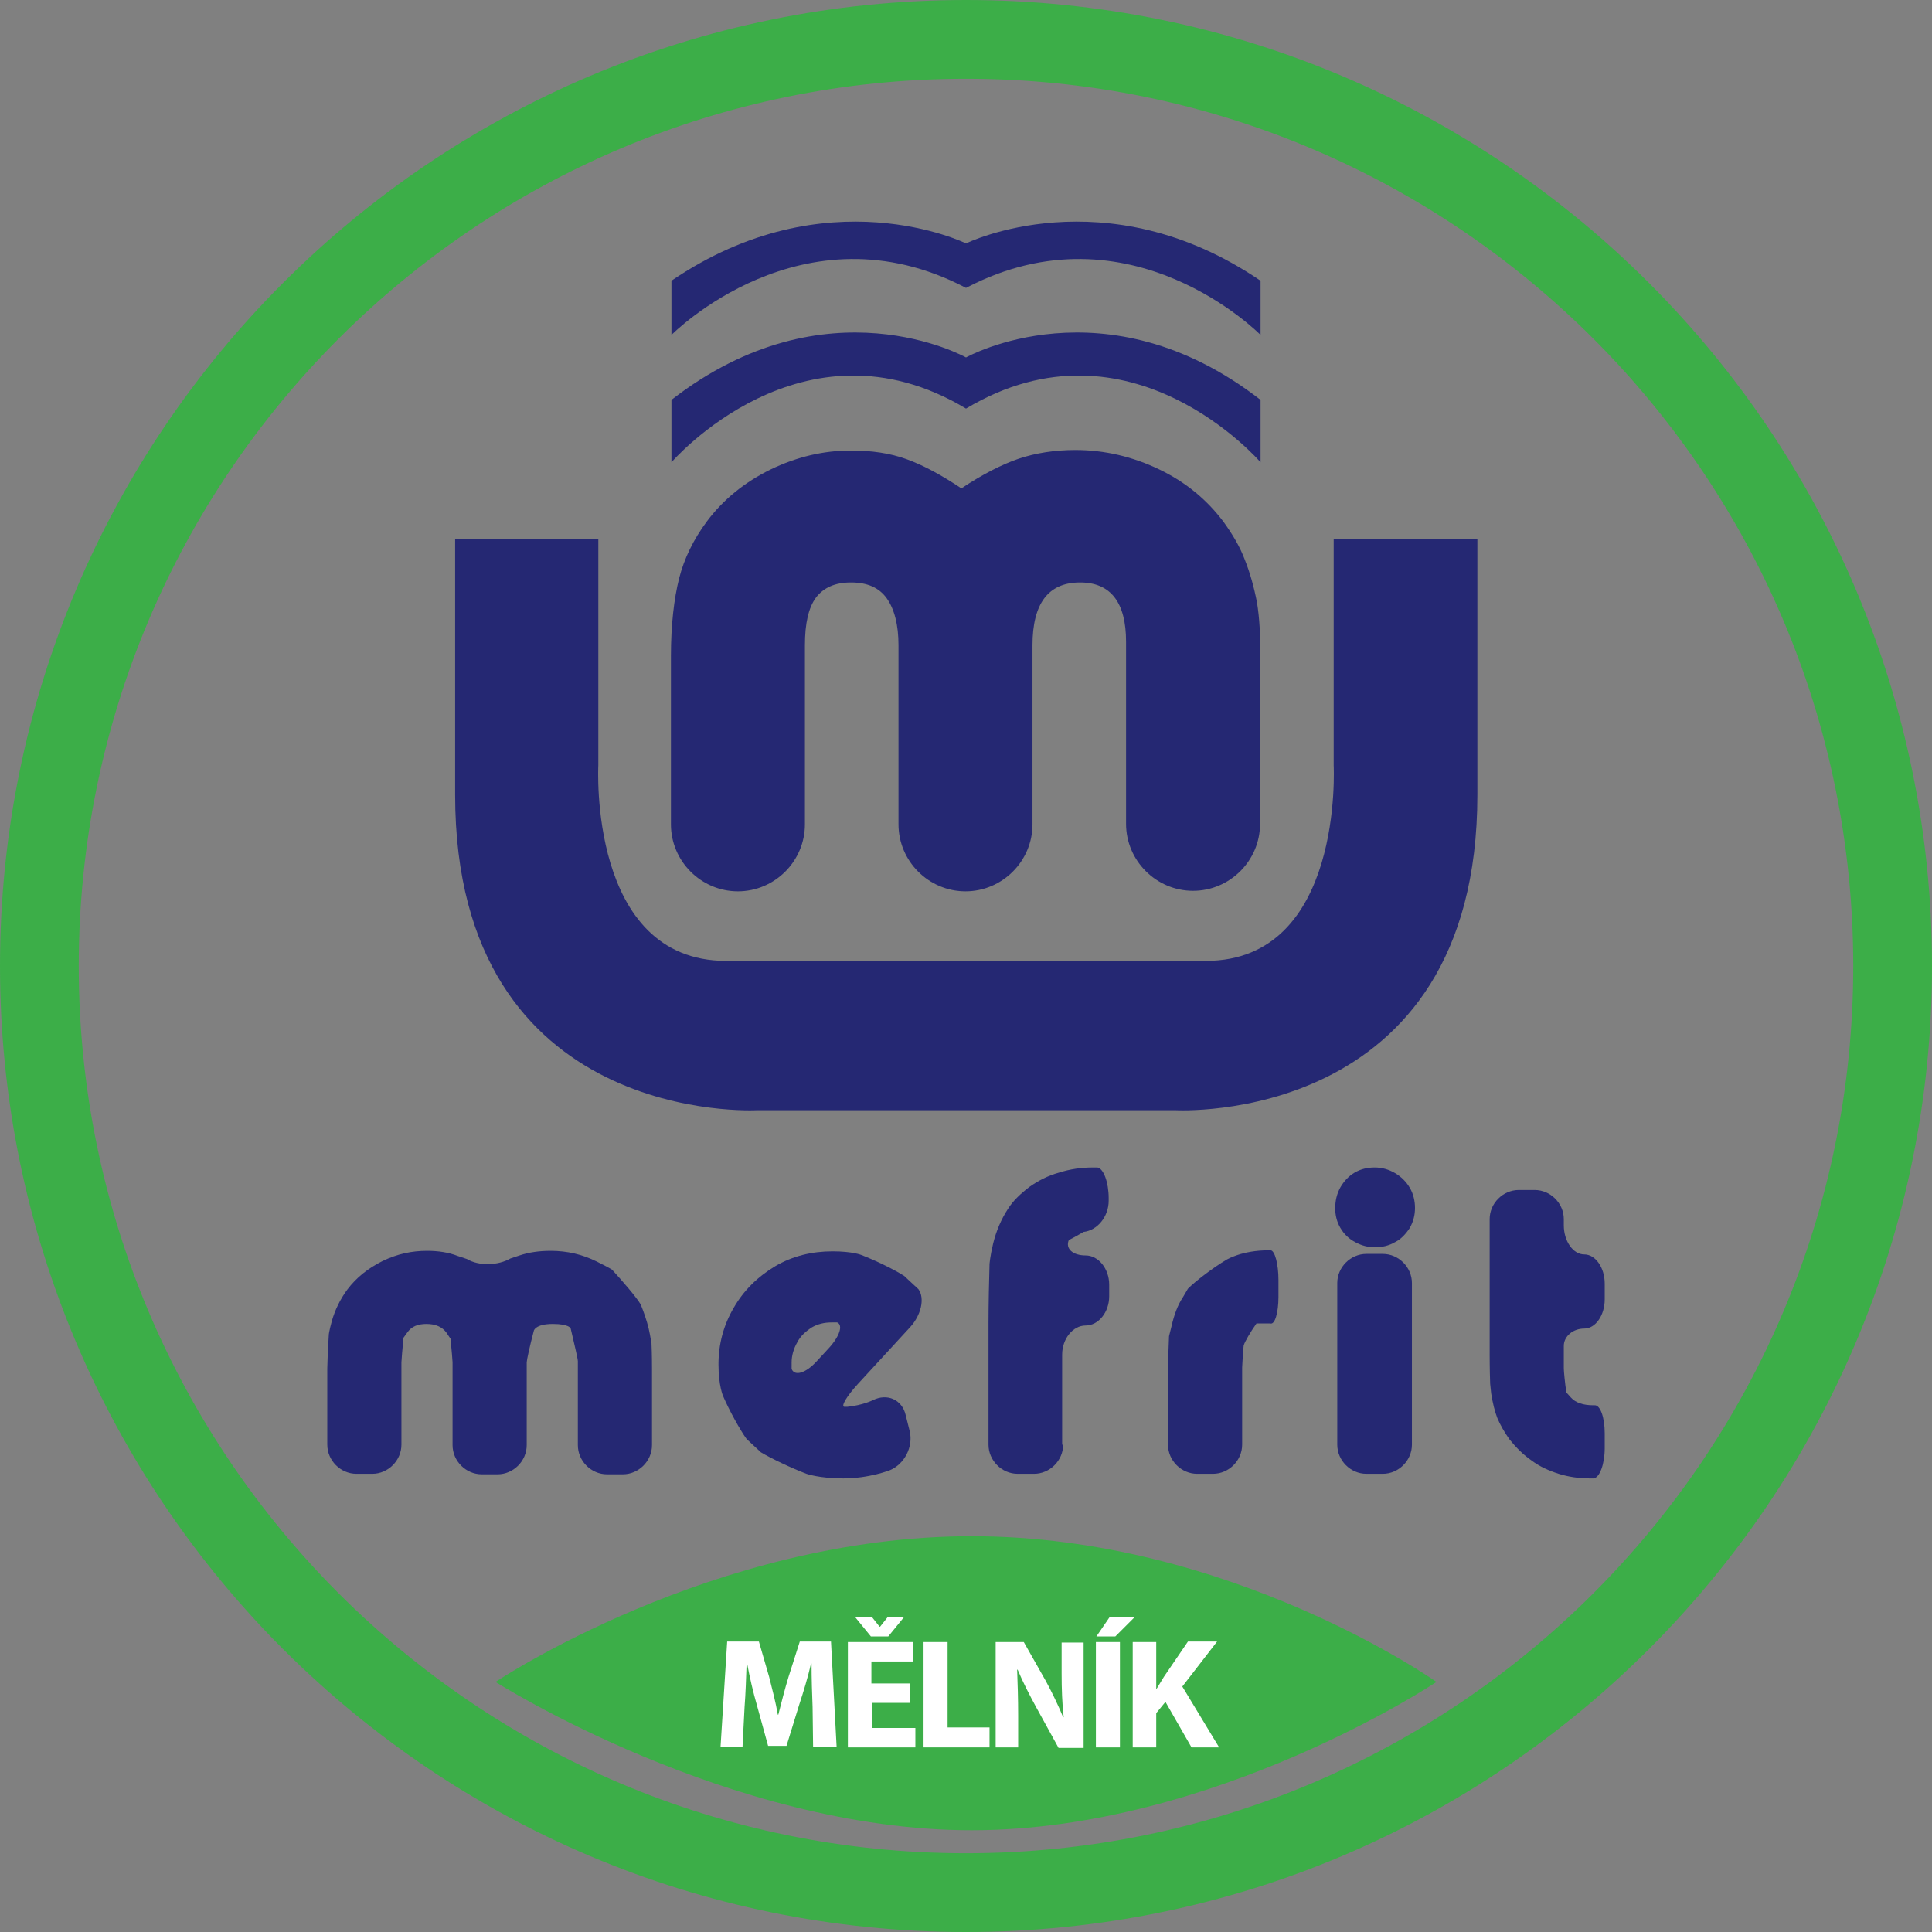
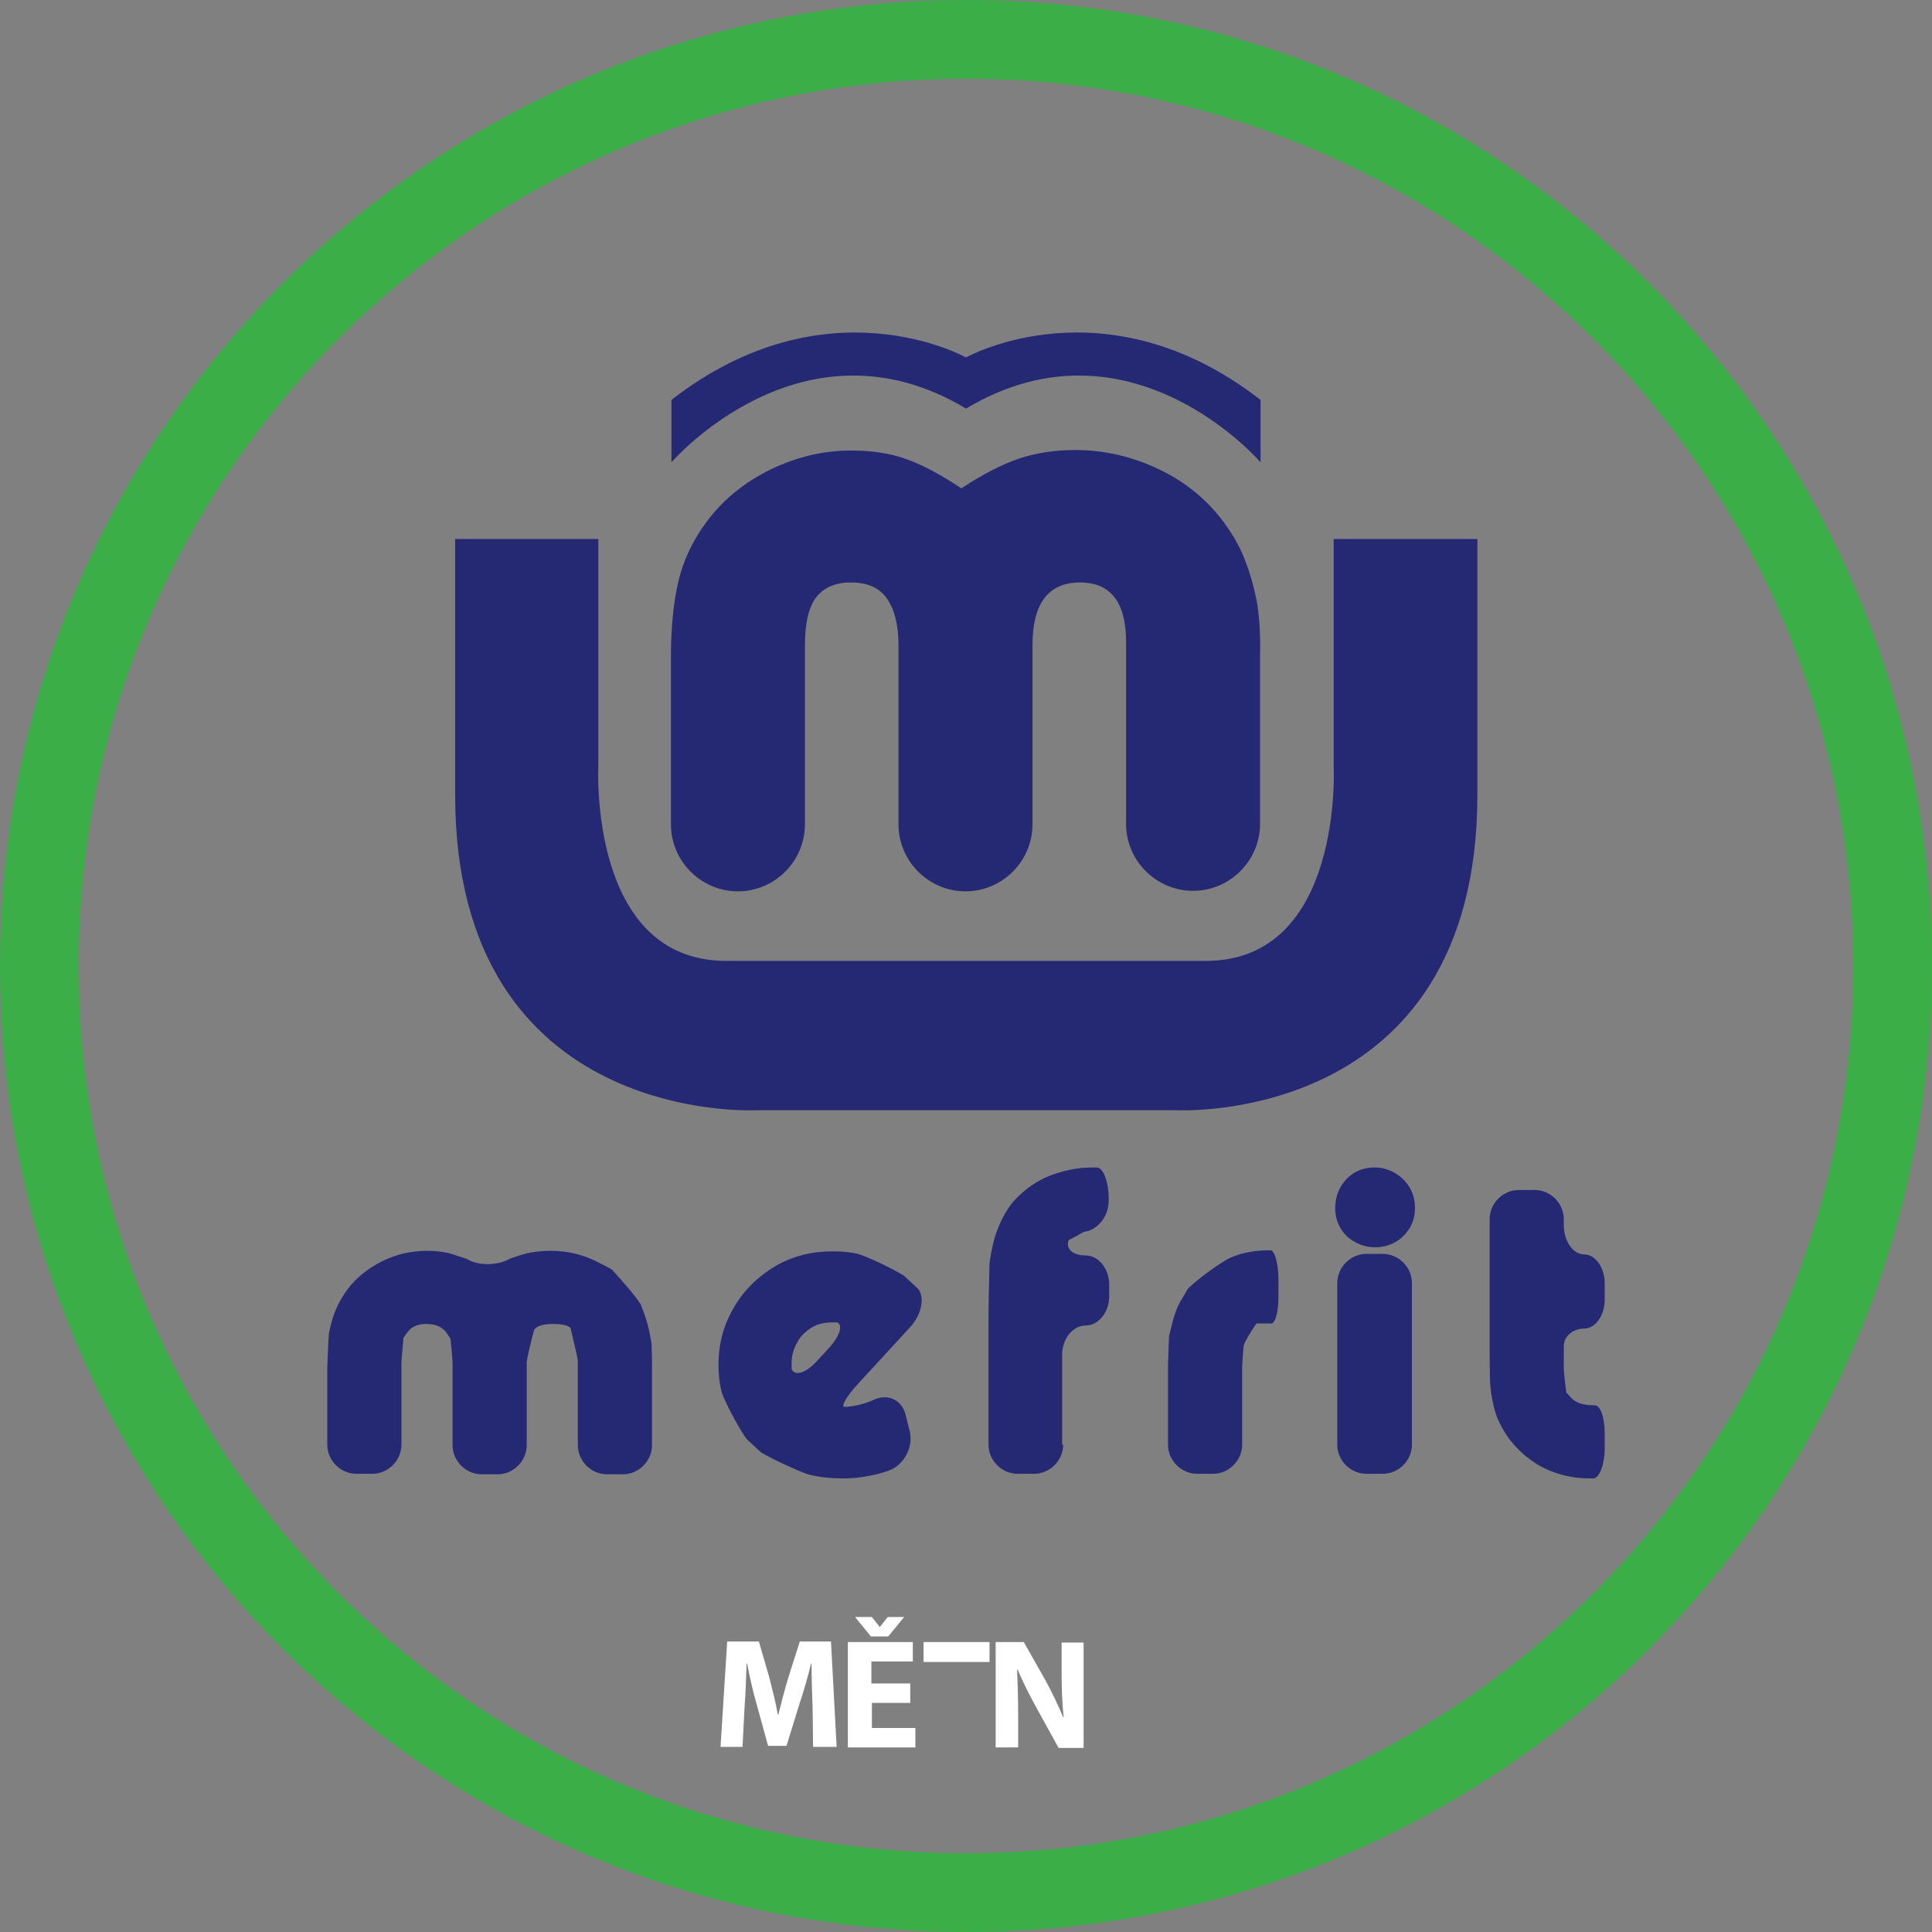
<svg xmlns="http://www.w3.org/2000/svg" version="1.1" id="Layer_2" x="0px" y="0px" viewBox="0 0 377.8 377.8" style="enable-background:new 0 0 377.8 377.8;" xml:space="preserve">
  <rect x="0" y="0" width="377.8" height="377.8" fill="#808080" stroke="none" />
  <style type="text/css">
	.st0{fill:#252873;}
	.st1{fill:#3CAE48;}
	.st2{fill:#FFFFFF;}
</style>
  <g id="XMLID_2_">
    <g id="XMLID_8_">
      <g id="XMLID_169_">
        <g id="XMLID_187_">
          <path id="XMLID_188_" class="st0" d="M78.5,282.5c0,3.1-2.6,5.7-5.7,5.7h-3.1c-3.1,0-5.7-2.6-5.7-5.7v-8.3c0-3.1,0-6.1,0-6.6      c0-0.5,0.1-3.5,0.3-6.6c0,0,0-0.5,0.6-2.7c0.6-2.1,1.6-4.2,3-6.1c1.8-2.4,4.1-4.2,6.9-5.6c2.9-1.4,5.7-2,8.7-2      c2.2,0,4.2,0.3,6,1c1.8,0.6,1.8,0.6,1.8,0.6c2.3,1.4,6.1,1.3,8.5-0.1c0,0,0,0,1.8-0.6c1.8-0.6,3.8-0.9,6.1-0.9      c3.2,0,6.2,0.7,9,2.1c2.8,1.4,3,1.6,3,1.6c2.1,2.3,4.7,5.3,5.6,6.8c0,0,0,0,0.5,1.3c0.5,1.4,1,2.9,1.3,4.6      c0.3,1.7,0.3,1.7,0.3,1.7c0.1,2.2,0.1,4.5,0.1,5c0,0.5,0,3.5,0,6.6v8.3c0,3.1-2.6,5.7-5.7,5.7h-3.1c-3.1,0-5.7-2.6-5.7-5.7v-9.8      c0-3.1,0-6.1,0-6.6c0-0.5-0.7-3.4-1.4-6.4c0,0-0.2-0.9-3.5-0.9c-3.4,0-3.7,1.3-3.7,1.3c-0.8,3-1.4,5.8-1.4,6.2      c0,0.4,0,3.3,0,6.4v9.8c0,3.1-2.6,5.7-5.7,5.7h-3.1c-3.1,0-5.7-2.6-5.7-5.7v-9.8c0-3.1,0-6,0-6.4c0-0.4-0.2-2.5-0.4-4.6      c0,0,0,0-0.8-1.2c-0.8-1.1-2.1-1.7-3.9-1.7c-1.7,0-2.9,0.5-3.7,1.6c-0.8,1.1-0.8,1.1-0.8,1.1c-0.2,2.2-0.4,4.4-0.4,4.8      c0,0.4,0,3.3,0,6.4V282.5z" />
        </g>
        <g id="XMLID_183_">
          <path id="XMLID_184_" class="st0" d="M170.7,273.8c2.8-1.4,5.7-0.1,6.4,2.9l0.8,3.2c0.7,3-1,6.4-3.9,7.6c0,0-4,1.6-9.1,1.6      c-4.7,0-7.2-0.9-7.2-0.9c-2.9-1.1-6.9-3-8.9-4.2c0,0,0,0-1.4-1.3c-1.4-1.3-1.4-1.3-1.4-1.3c-1.3-1.8-3.4-5.6-4.6-8.4      c0,0-0.9-2-0.9-6.2c0-4,1-7.7,3-11.1c1.9-3.3,4.6-6,8.1-8.1c3.4-2,7.2-2.9,11.2-2.9c3.9,0,5.6,0.7,5.6,0.7      c2.9,1.1,6.7,3,8.4,4.1c0,0,0,0,1.4,1.3c1.4,1.3,1.4,1.3,1.4,1.3c1.3,1.8,0.5,5.1-1.6,7.4l-10.3,11.2c-2.1,2.3-3.3,4.3-2.6,4.4      c0,0,0,0,0.6,0C168.7,274.8,170.7,273.8,170.7,273.8z M154.8,267.7c0.6,1.5,2.8,0.8,4.9-1.5l2.4-2.6c2.1-2.3,2.8-4.5,1.6-5      c0,0,0,0-1.1,0c-1.4,0-2.7,0.3-3.9,1c-1.2,0.8-2.2,1.7-2.8,2.9c-0.7,1.2-1.1,2.6-1.1,3.9C154.8,267.7,154.8,267.7,154.8,267.7z" />
        </g>
        <g id="XMLID_180_">
          <path id="XMLID_181_" class="st0" d="M207.9,282.5c0,3.1-2.6,5.7-5.7,5.7H199c-3.1,0-5.7-2.6-5.7-5.7v-24      c0-3.1,0.1-8.2,0.2-11.3c0,0,0.1-1.5,0.7-4c0.6-2.5,1.6-4.8,2.9-6.8c1-1.6,2.5-3,4.2-4.3c1.7-1.2,3.6-2.2,5.8-2.8      c2.2-0.7,4.4-1,6.6-1c0.9,0,0.9,0,0.9,0c1.2,0.2,2.2,2.9,2.2,6v0.5c0,3.1-2.2,5.8-4.9,6.1c0,0,0,0-1.4,0.8      c-1.5,0.8-1.5,0.8-1.5,0.8c-0.7,1.7,0.8,3,3.3,3s4.6,2.6,4.6,5.7v2.3c0,3.1-2.1,5.7-4.6,5.7s-4.6,2.6-4.6,5.7V282.5z" />
        </g>
        <g id="XMLID_177_">
          <path id="XMLID_178_" class="st0" d="M242.9,282.5c0,3.1-2.6,5.7-5.7,5.7h-3.1c-3.1,0-5.7-2.6-5.7-5.7v-8.7c0-3.1,0-6.1,0-6.7      c0-0.6,0.1-3.2,0.2-5.8c0,0,0,0,0.5-2c0.5-2.2,1.2-4.1,2.2-5.6c1-1.7,1-1.7,1-1.7c1.5-1.5,4.9-4.1,7.6-5.7c0,0,3-1.8,8.1-1.8      c0.5,0,0.5,0,0.5,0c0.8,0.1,1.5,2.7,1.5,5.8v3.3c0,3.1-0.7,5.5-1.6,5.2c0,0,0,0-0.6,0c-2.1,0-2.1,0-2.1,0      c-1.2,1.7-2.3,3.6-2.5,4.3c-0.1,0.7-0.3,4-0.3,4.3c0,0.3,0,3.1,0,6.2V282.5z" />
        </g>
        <g id="XMLID_173_">
          <path id="XMLID_174_" class="st0" d="M261.1,236.3c0-1.5,0.3-2.8,1-4.1c0.7-1.2,1.6-2.2,2.8-2.9c1.2-0.7,2.5-1,3.9-1      c1.5,0,2.8,0.4,4,1.1c1.2,0.7,2.2,1.7,2.9,2.9c0.7,1.2,1,2.6,1,3.9c0,1.4-0.3,2.6-1,3.9c-0.8,1.2-1.7,2.2-2.9,2.8      c-1.2,0.7-2.5,1-3.9,1s-2.6-0.3-3.9-1s-2.2-1.6-2.9-2.8C261.4,238.9,261.1,237.6,261.1,236.3z M276.1,282.5      c0,3.1-2.6,5.7-5.7,5.7h-3.2c-3.1,0-5.7-2.6-5.7-5.7v-31.6c0-3.1,2.6-5.7,5.7-5.7h3.2c3.1,0,5.7,2.6,5.7,5.7V282.5z" />
        </g>
        <g id="XMLID_170_">
          <path id="XMLID_171_" class="st0" d="M305.8,239.6c0,3.1,1.8,5.7,4,5.7s4,2.6,4,5.7v3.1c0,3.1-1.8,5.7-4,5.7s-4,1.5-4,3.4      c0,1.9,0,3.9,0,4.4s0.2,2.7,0.5,4.7c0,0,0,0,0.9,1c0.9,1,2.4,1.5,4.4,1.5c0.2,0,0.2,0,0.2,0c1.1-0.1,2,2.3,2,5.5v2.9      c0,3.1-1,5.8-2.2,5.9c0,0,0,0-0.7,0c-2.1,0-4.2-0.3-6.1-0.9c-1.9-0.6-3.7-1.4-5.3-2.6c-1.6-1.1-3-2.5-4.3-4.1      c-1-1.4-1.8-2.8-2.4-4.2c-0.5-1.3-0.9-2.9-1.2-4.8c-0.2-1.9-0.2-1.9-0.2-1.9c-0.1-2.8-0.1-5.5-0.1-5.8s0-3.2,0-6.3v-20.1      c0-3.1,2.6-5.7,5.7-5.7h3.1c3.1,0,5.7,2.6,5.7,5.7V239.6z" />
        </g>
      </g>
    </g>
    <path id="XMLID_29_" class="st0" d="M245.8,117.8c-0.6-3.1-1.4-5.9-2.4-8.4c-0.9-2.4-2.3-4.8-4.1-7.3c-3.3-4.4-7.4-7.8-12.6-10.3   c-5.2-2.5-10.7-3.8-16.4-3.8c-4.1,0-7.8,0.6-11.1,1.7c-3.2,1.1-7,3-11.2,5.8c-3.9-2.6-7.4-4.5-10.7-5.7c-3.3-1.2-6.9-1.7-10.9-1.7   c-5.3,0-10.5,1.2-15.7,3.7c-5.1,2.5-9.3,5.9-12.5,10.2c-2.6,3.5-4.4,7.2-5.4,11.1c-1,4-1.6,9.1-1.6,15.2v3.3v29.6   c0,7.2,5.9,13.1,13.1,13.1s13.1-5.9,13.1-13.1v-32.3v-2.7c0-4.3,0.7-7.4,2.2-9.4c1.5-1.9,3.7-2.9,6.8-2.9c3.2,0,5.5,1,7,3.1   c1.5,2.1,2.3,5.2,2.3,9.2v2.7v32.3c0,7.2,5.9,13.1,13.1,13.1s13.1-5.9,13.1-13.1h0v-32.3v-2.7c0-8.2,3.1-12.3,9.3-12.3   c6,0,9,3.9,9,11.6v3.3v32.3c0,7.2,5.9,13.1,13.1,13.1s13.1-5.9,13.1-13.1h0v-29.6v-3.3C246.5,124.4,246.3,120.9,245.8,117.8z" />
    <path id="XMLID_25_" class="st0" d="M260.8,105.4v44.3c0,0,2,38.2-25,38.2H142c-27,0-25-38.2-25-38.2v-44.3H89v50   c0,65,59,61.7,59,61.7h81.9c0,0,59,3.3,59-61.7v-50H260.8z" />
    <path id="XMLID_26_" class="st0" d="M188.9,69.9c0,0-27.2-15.3-57.6,8.3v12.2c0,0,25.6-29.7,57.6-10.5   c32.1-19.2,57.6,10.5,57.6,10.5V78.2C216.1,54.6,188.9,69.9,188.9,69.9z" />
-     <path id="XMLID_7_" class="st0" d="M188.9,47.6c0,0-27.2-13.4-57.6,7.3v10.6c0,0,25.6-26,57.6-9.2c32.1-16.8,57.6,9.2,57.6,9.2   V54.9C216.1,34.2,188.9,47.6,188.9,47.6z" />
    <path id="XMLID_35_" class="st1" d="M188.9,0C84.6,0,0,84.6,0,188.9s84.6,188.9,188.9,188.9s188.9-84.6,188.9-188.9   S293.2,0,188.9,0z M188.9,362.4c-95.8,0-173.5-77.7-173.5-173.5S93.1,15.4,188.9,15.4s173.5,77.7,173.5,173.5   S284.7,362.4,188.9,362.4z" />
    <g id="XMLID_28_">
-       <path id="XMLID_23_" class="st1" d="M96.9,328.9c0,0,45.6,29,93.1,29s90.9-29,90.9-29s-40.3-28.5-90.9-28.5S96.9,328.9,96.9,328.9    z" />
      <g id="XMLID_30_">
        <path id="XMLID_31_" class="st2" d="M158.9,333.8c-0.1-2.5-0.2-5.5-0.2-8.5h-0.1c-0.6,2.6-1.5,5.6-2.3,8l-2.5,8.1h-3.6l-2.2-8     c-0.7-2.4-1.4-5.4-1.9-8.1H146c-0.1,2.8-0.2,6-0.4,8.5l-0.4,7.8h-4.3l1.3-20.6h6.2l2,6.9c0.6,2.4,1.3,5,1.7,7.4h0.1     c0.6-2.4,1.3-5.1,2-7.4l2.2-6.9h6.1l1.1,20.6h-4.6L158.9,333.8z" />
        <path id="XMLID_34_" class="st2" d="M178.1,333h-7.6v4.9h8.5v3.8h-13.2v-20.6h12.7v3.8h-8.1v4.3h7.6V333z M170.3,320l-3.1-3.8     h3.3l1.5,1.9h0.1l1.5-1.9h3.2l-3.1,3.8H170.3z" />
-         <path id="XMLID_38_" class="st2" d="M180.6,321.1h4.7v16.7h8.2v3.9h-12.9V321.1z" />
+         <path id="XMLID_38_" class="st2" d="M180.6,321.1h4.7h8.2v3.9h-12.9V321.1z" />
        <path id="XMLID_40_" class="st2" d="M194.7,341.7v-20.6h5.5l4.3,7.6c1.2,2.2,2.4,4.7,3.4,7.1h0.1c-0.3-2.7-0.4-5.5-0.4-8.6v-6     h4.3v20.6h-4.9l-4.4-8c-1.2-2.2-2.6-4.9-3.6-7.3l-0.1,0c0.1,2.7,0.2,5.6,0.2,9v6.2H194.7z" />
-         <path id="XMLID_42_" class="st2" d="M219,321.1v20.6h-4.7v-20.6H219z M221.9,316.2l-3.8,3.8h-3.7l2.6-3.8H221.9z" />
-         <path id="XMLID_46_" class="st2" d="M221.5,321.1h4.6v9.1h0.1c0.5-0.8,0.9-1.5,1.4-2.3l4.7-6.9h5.7l-6.8,8.8l7.2,11.9H233     l-5.1-8.9l-1.8,2.2v6.7h-4.6V321.1z" />
      </g>
    </g>
  </g>
</svg>